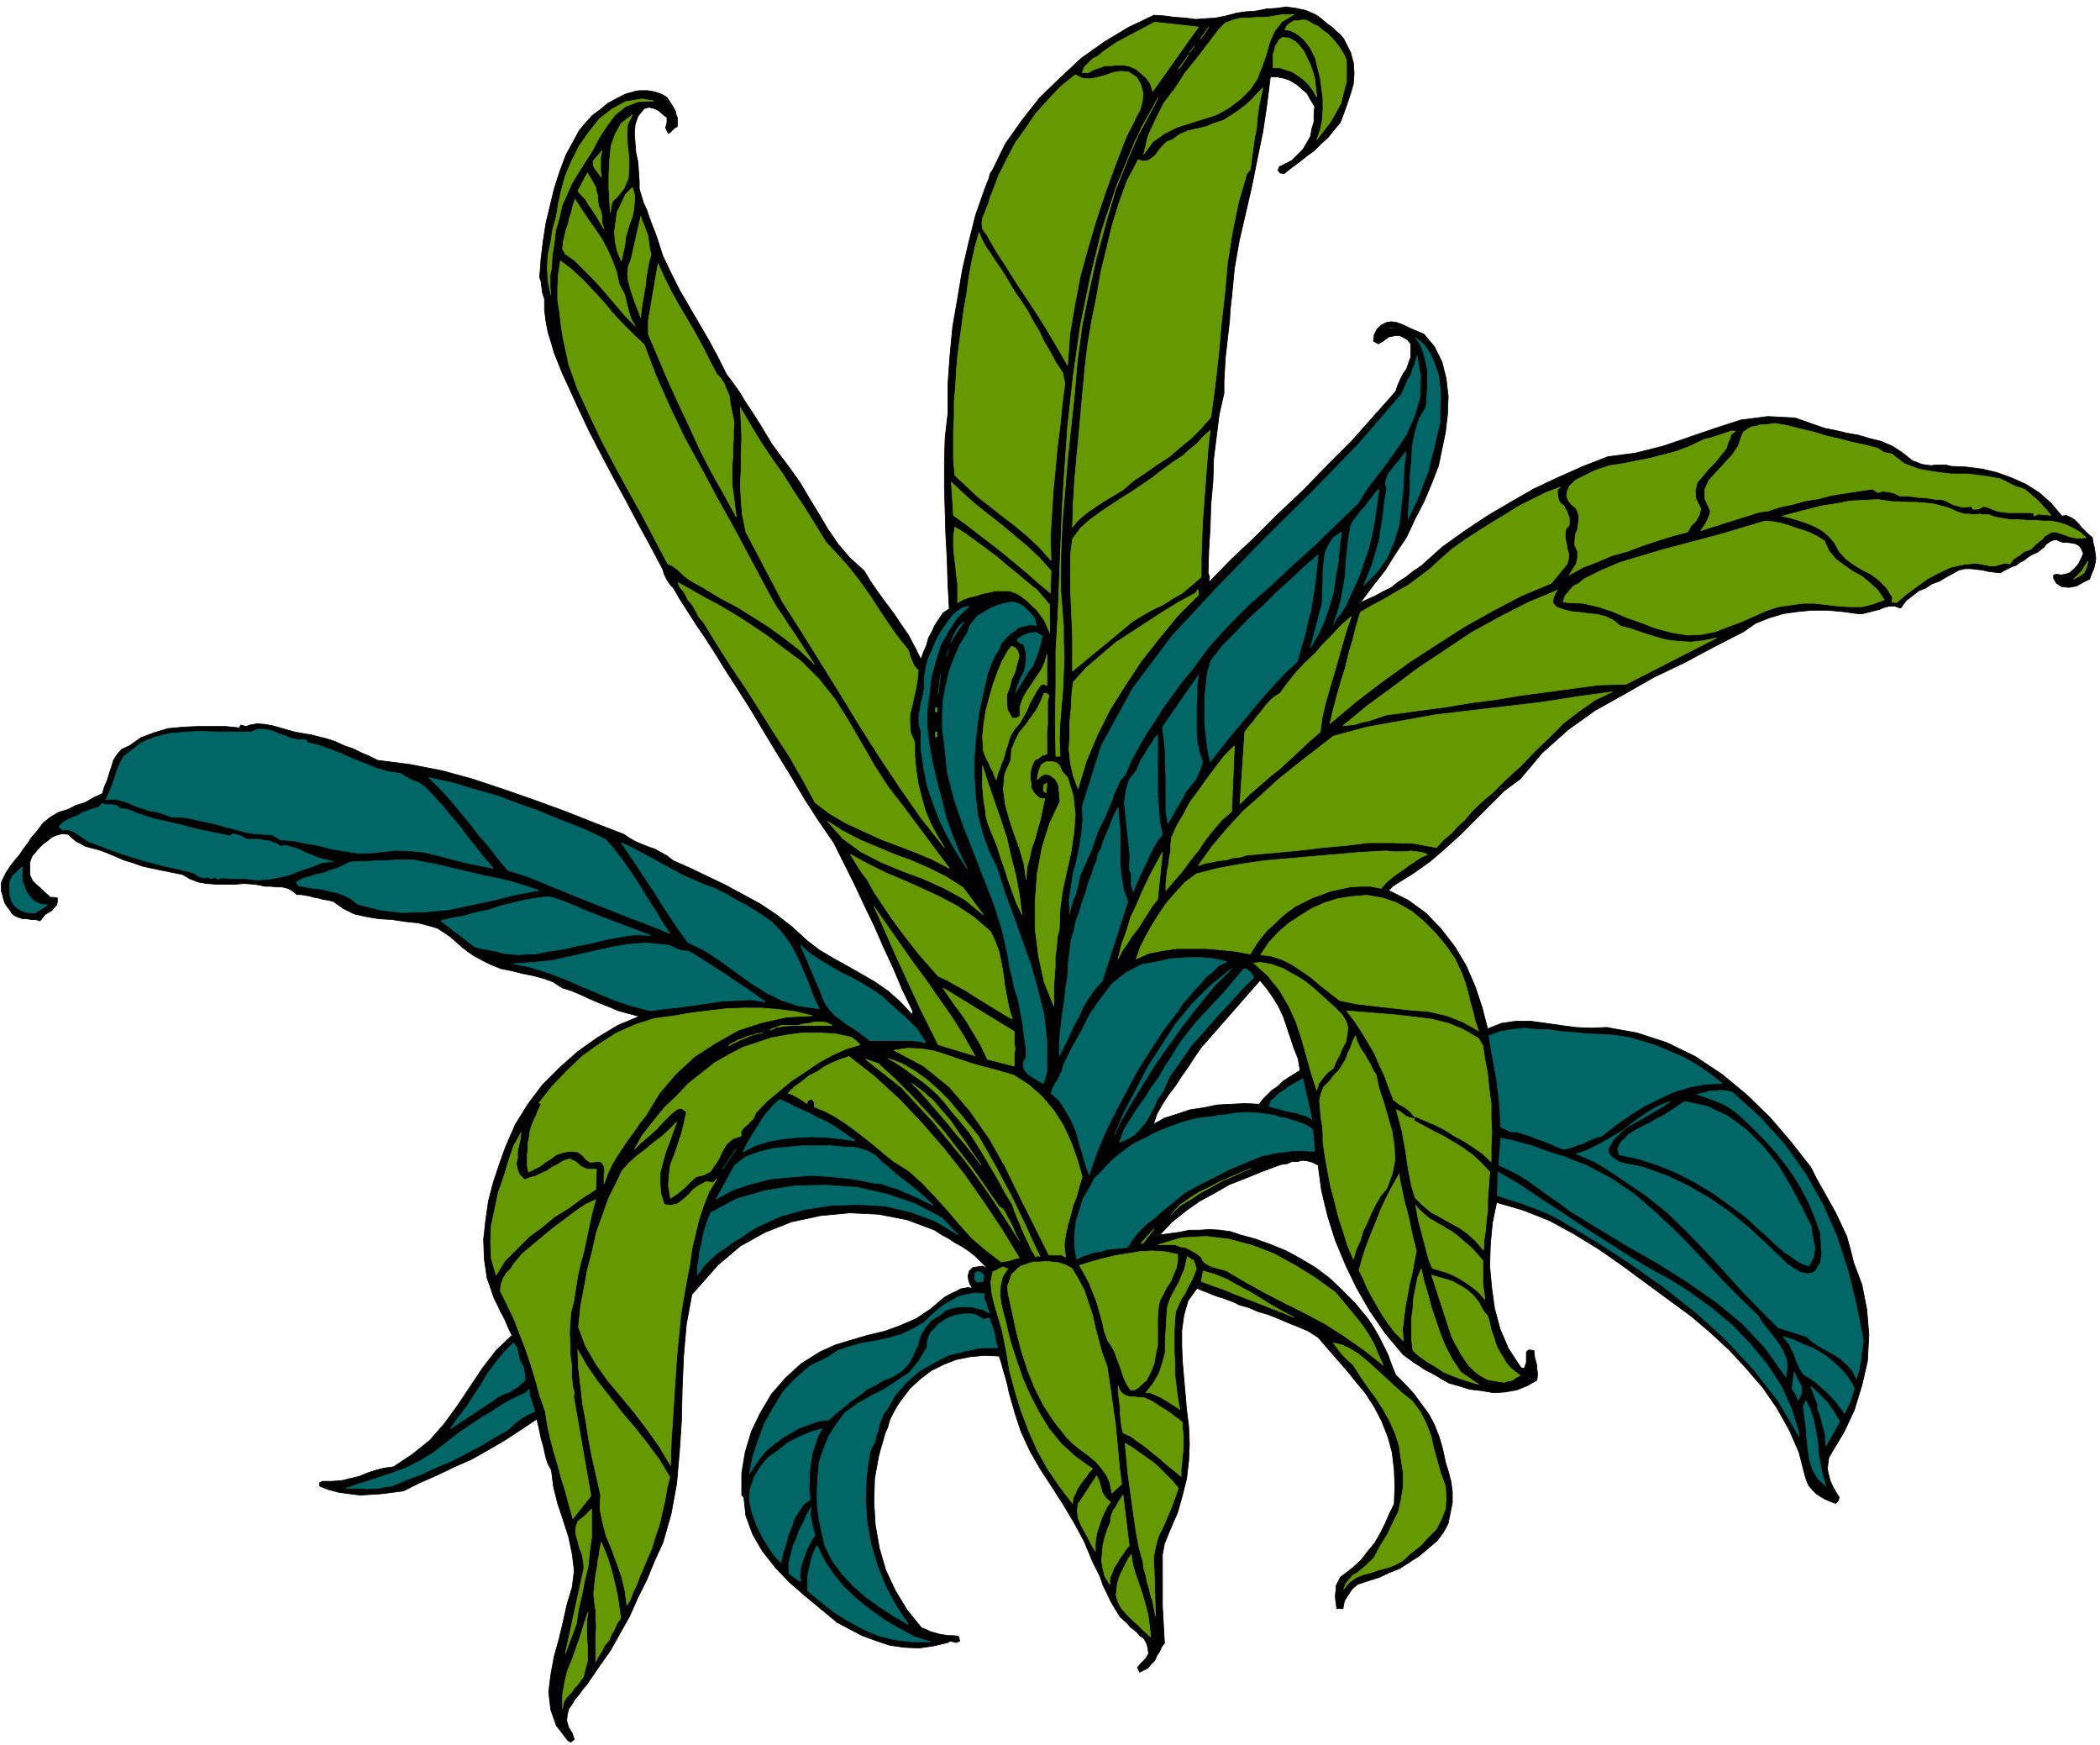
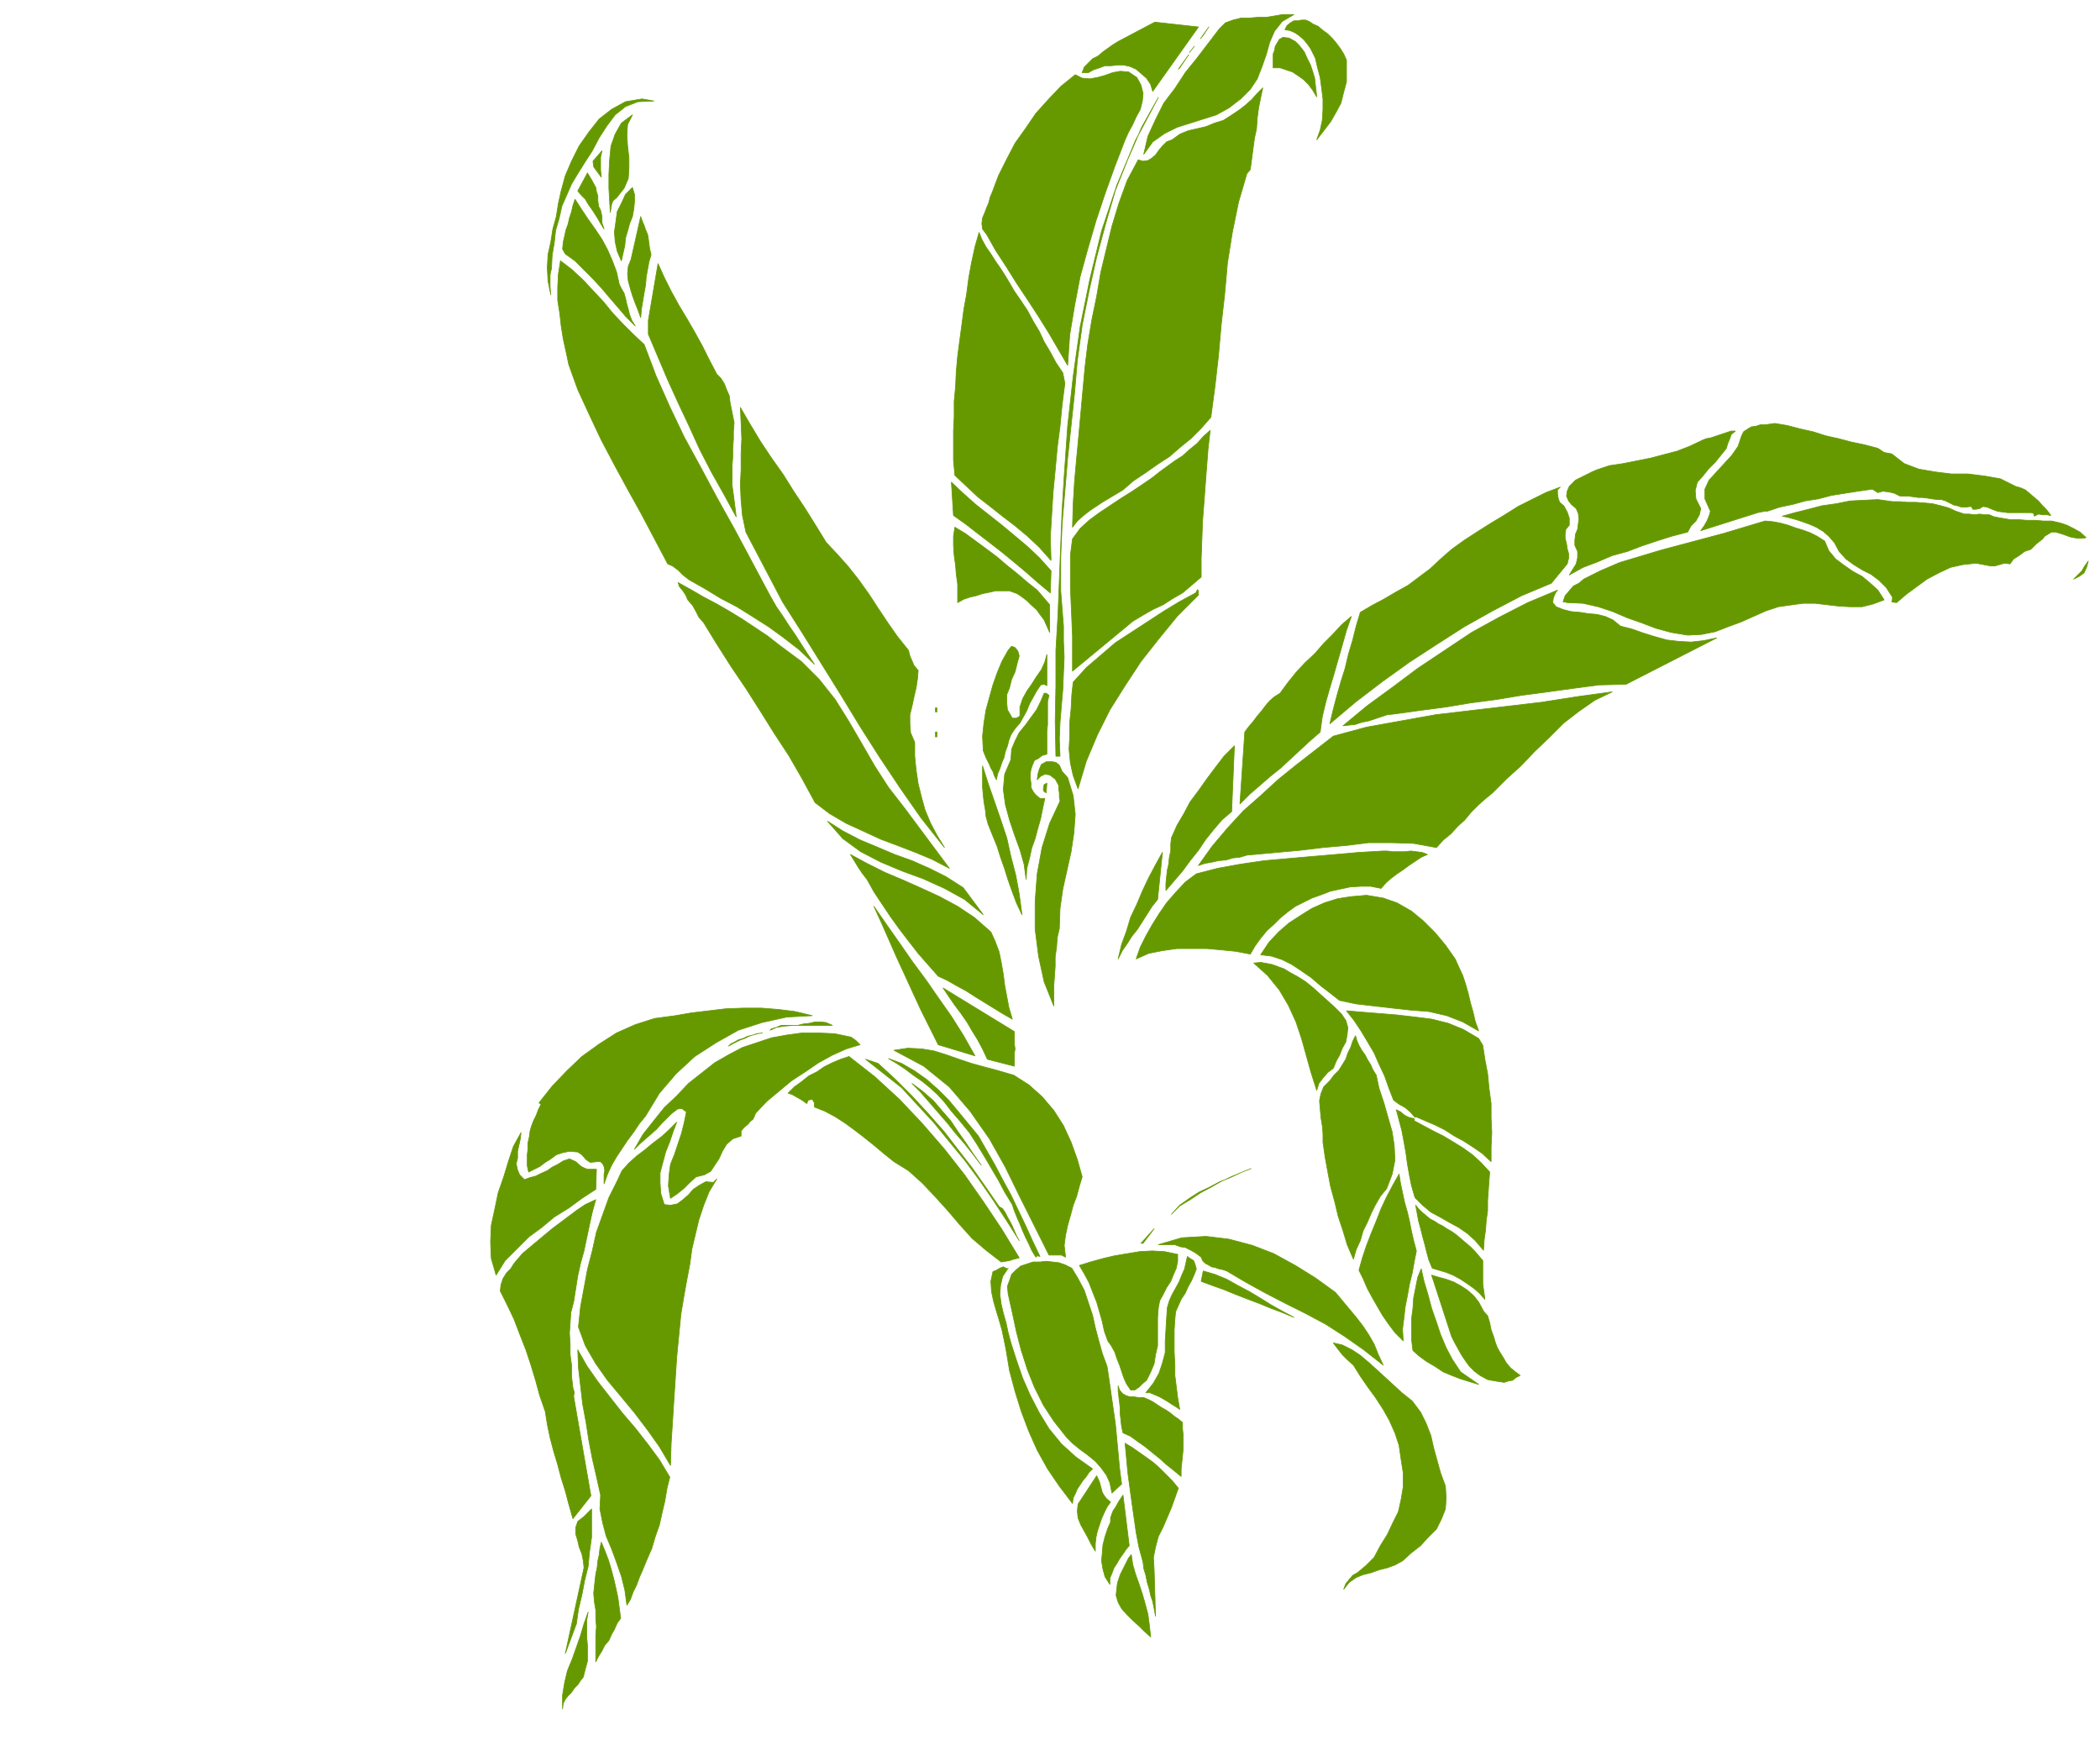
<svg xmlns="http://www.w3.org/2000/svg" fill-rule="evenodd" height="407.446" preserveAspectRatio="none" stroke-linecap="round" viewBox="0 0 3035 2522" width="490.455">
  <style>.brush0{fill:#fff}</style>
-   <path d="m1946 64 6 12 4 15 1 15-1 15-4 14-5 15-5 14-5 13-9 11-9 11-10 9-10 10-11 8-10 8-11 8-11 9-6-1-3-4 2-5 6-3 6-3 6-3 8-8 8-8 6-10 5-9 2-11 3-10v-11l1-11-6-10-5-9-8-7-7-6-10-6-9-3-10-2h-9l-5 40-6 40-8 39-8 40-9 39-9 39-7 40-4 42-2 17-1 17-2 17-2 18-2 17-1 17-1 17v18l-7 31-4 32-4 32-1 33-3 33-1 33-2 33-1 33 2 6-1 8 32-33 35-33 34-34 36-34 34-35 35-35 32-36 32-36 3-9 4-9 4-8 5-7 3-9 3-8v-19l-5-6-5-3-6-3h-6l-10 2-8 6-7 4-7-4 1-9 4-8 6-6 8-4 7-1 7 1 6 2 7 3 6 3 7 3 7 3 7 3 15 18 11 22 6 24 3 26-1 26-3 26-5 24-5 24-10 26-11 26-13 25-12 26-16 24-15 24-18 23-18 24 11-5 11-5 11-6 12-6 10-8 11-7 10-8 12-8 30-27 32-23 33-22 34-20 33-19 36-17 36-16 36-14 39-5 40-10 38-13 38-13 37-12 39-5 39 2 43 15 15 3 17 4 17 3 17 5 16 4 16 7 14 9 15 12 6 2 7 3 6 1 8 1 7-1h14l8 2 22 1 23 3 21 5 22 8 20 9 19 12 17 15 16 19 6-1 7 3 5 3 6 6 4 5 5 5 5 5 6 5 1 7 2 8 1 7 1 8-1 7-2 8-3 7-3 8-10 5-9 5-11 2-10-1-8-5-4-7v-5l5-1 6 1 6-1 6-2 7-6 6-7 4-8 3-7-3-7-3-4-5-3-5-1-7-1h-6l-6-2-4-2-6 1-5 3-4 3-3 4-9 7-9 4-6 4-5 4-6 3-5 4-6 2-6 3-6 3-5 3-9-1-8-1-9-2-8-1-9-1h-8l-9 2-7 4-11 6-10 6-11 4-9 6-10 4-9 7-9 7-8 11-9-3h-7l-8 2-7 3-8 2-8 2-8 2h-7l-22-3-22-2h-22l-21 2-21 3-20 6-20 8-17 12-43 22-43 23-44 21-42 24-43 24-39 28-37 33-32 38-23 17-21 21-21 21-21 21-22 20-22 19-24 17-24 15-6 4-6 6 28 14 26 19 22 23 20 26 16 27 13 30 10 30 8 31 20-8 21-3h21l22 3 21 3 22 3 22 1 23-1 44 8 43 14 41 20 39 26 35 29 34 33 30 35 29 37 8 16 9 16 9 16 10 18 8 17 8 17 5 18 5 20 12 32 7 36 3 36-2 38-8 35-11 36-15 32-18 30-4 7-1 8-1 8 2 9 2 8 4 9 4 7 5 8-1 5-4 4-8-3-7-3-7-4-6-4-6-6-5-6-3-7-2-6-9-35-14-32-18-32-20-29-24-28-25-27-27-25-27-23-34-25-34-25-34-25-33-23-36-22-35-19-38-15-38-11-6 29-3 31-1 32 3 32 4 29 8 30 12 28 17 26 2 2 4 1 3-9v-14l1-2 3-2 7 1 1 10 3 11v5l1 5v6l-1 6-14 8-15 6-17 3-16 1-18-3-17-2-16-5-14-4-9-5-8-5-9-5-8-4-9-6-8-5-8-6-7-5-26-31-22-32-19-33-16-33-15-36-11-35-9-37-5-37-8-4-7-2-8-1-7 2h-8l-7 3-8 1-6 2-24 9-22 9-23 9-21 12-22 12-20 14-20 16-18 19 14-2 15-2 14-3h15l14-1 15 1 15 2 15 5 22 6 22 8 22 9 22 12 20 12 20 15 18 17 19 19 9 11 10 12 8 12 8 14 6 12 7 14 5 14 6 15 13 13 13 14 11 15 11 15 8 15 7 18 5 17 4 19 4 13 4 15 2 15v16l-3 15-3 15-7 13-9 12-13 11-13 11-14 9-14 9-15 6-15 7-16 5-15 5-8 7-6 9-5 8-2 11h-9l-1-8-1-7v-6l1-6v-6l3-6 3-6 5-4 13-10 12-11 10-13 10-12 8-14 7-14 6-14 7-14 1-26-1-24-3-25-6-22-9-23-11-21-13-20-15-18-7-9-6-7-7-8-6-7-7-8-7-8-7-8-6-7-14-9-14-6-15-6-14-6-15-6-14-4-14-6-14-4-8-4-8-3-8-3-7-2-8-3-7-3-8-3-7-3-13 18-6 21-3 22v23l1 23 2 23 2 23 2 23 3 24 1 25-1 24-3 26-6 24-7 25-10 23-9 22-3 16v74l1 18 1 18 1 18-4 5-3 7-4 6-3 7-5 5-5 6-6 3-6 3-3-7 5-6 7-7 4-7-1-8-2-7-4-7-6-4-4-5-5-4-5-4-3-4-11-10-7-11-7-12-5-11-6-12-4-12-6-12-5-10-12-29-14-26-16-27-16-25-17-26-15-26-13-28-9-27-3-11-3-10-3-11-2-10-3-11-3-10-3-11-3-9-21-1-21 2-20 4-18 7-18 9-16 12-15 14-13 17-6 9-5 9-5 10-3 11-4 9-3 11-3 10-3 11-6 33-1 34 2 33 6 34 9 31 14 30 17 28 21 26 6 2 6 3 7 2 7 2 6 1 7 1h7l7 1 1 2 1 5-5 2-4-1-5-1-3 2-21 5-21 3-21-1-21-3-21-7-19-7-19-10-17-9-23-19-23-19-23-20-20-21-19-24-14-24-10-27-3-27-3-3v-32l5-30 9-30 13-27 16-27 20-23 23-21 27-17 22-10 23-7 24-7 25-6 22-8 23-10 21-14 20-17 9-5 9-4 5-3 5-1 6-1 6 1-3-6-2-5-1-7 2-7 5-5 7-1 7-1 7 3-9-9-8-8-10-8-9-6-11-6-9-6-11-6-9-6-40-15-41-8-42-2-42 4-42 9-38 15-36 20-32 27-38 43-8 43-4 46-2 46-1 47-3 45-4 46-8 44-12 42-12 26-11 27-13 26-12 27-14 25-14 25-17 24-17 25-6 7-5 7-6 7-4 7-5 7-2 8-1 9 3 10 5 8 3 9-5 4-4-2-17-22-8-23-3-25 3-25 5-27 7-25 6-25 5-23 8-27 3-24-3-24-5-24-8-25-8-24-6-24-3-24-5-9-3-9-2-9-2-9-3-10-2-10-2-9-2-9-24 16-23 15-24 14-23 13-25 11-25 12-25 11-24 12-16 2-15 2-16 1-15 1-16-2-15-2-15-4-13-5v-5l4-2h14l14-1 12-3 13-3 12-5 12-4 12-3 14-2 27-18 25-20 21-24 19-26 18-27 18-27 20-26 23-22-4-8-3-7-3-7-3-6-4-7-3-7-3-6-3-6-10-29-4-27-1-29 3-27 4-28 7-27 9-27 9-25 14-32 18-29 21-28 25-25 26-23 28-20 30-18 31-13-15-4-15-4-14-6-13-5-14-6-13-6-14-6-13-4-14-9-14-5-15-4-15-3-16-4-15-3-15-6-12-6-11-6-9-6-9-7-8-7-9-8-9-6-9-6-9-3-19-5-19-2-20-3-18-1-18-3-18-4-16-8-14-10-8-2-7-1-7-2-6-1-7-2-6-1-6-1h-6l-7-6-6-3-8-2h-8l-9-1h-8l-9-2-7-1-14-1-13 1h-27l-14-1-12-2-13-5-10-6-15-3-15-3-14-3-14-3-14-5-13-4-14-6-12-5-8-3-7-2-8-2-7-2-7-4-6-3-6-5-5-5-9-1-8 2-7 3-6 5-7 5-6 6-5 6-5 6-3 9v17l4 9 5 5 7 6 6 6 8 7h5l5 1v5l-1 5-4 4-3 4-10 6-7 9-7-2h-6l-6-1h-6l-6-2-5-2-5-4-3-5-4-5-3-5-2-6-1-5-2-6v-12l2-5 5-10 6-9 6-8 7-8 6-9 6-8 6-9 7-8 9-12 11-9 12-7 13-4 12-6 13-4 12-7 13-6 3-10 4-9 3-10 3-9 3-10 5-8 7-8 11-5 17-12 19-7 20-6 21-2 21-1h41l20 2 2-4 4 1 4 1 5-2 11-2 11 1 11 2 11 3 10 3 11 3 11 2 12 2 12 3 12 3 12 4 13 6 12 4 12 6 12 5 12 6 47 6 46 9 44 12 45 15 43 15 44 16 43 17 44 17 7 5 9 5 9 4 10 4 9 3 9 5 9 5 9 7 25 11 25 12 25 12 26 14 24 13 24 16 22 17 23 21 17 13 20 12 20 11 21 12 19 11 19 13 17 15 17 18h1l1 1v-5l-15-31-13-31-14-30-13-30-15-31-14-30-15-30-15-30-22-32-20-31-19-32-19-31-20-33-19-32-21-33-20-31-9-15-9-14-9-14-9-13-9-14-9-14-9-14-8-14-6-7-4-6-4-8-2-7-18-34-18-33-18-34-18-33-18-34-17-33-16-34-15-33-7-15-6-15-6-15-4-14-5-16-3-16-2-16v-16l-3-9-1-8-1-8-2-6 2-27 3-25 4-26 6-25 6-25 8-25 9-24 12-22 7-13 9-11 10-11 12-9 11-9 13-7 12-6 14-4 6-1h12l6 1 5 1 6 2 5 2 6 4 6 9 6 10 1 5 2 5v13l-4 2-3 3-3 3-3 2-4-8 2-8v-7l-5-4-7-6-6-3-8-2-7 2-9 11-4 12-1 13 1 14 1 13 3 14 1 14 1 15v10l3 10 3 10 5 11 3 9 4 11 4 10 4 11 8 25 12 25 12 24 14 24 14 24 14 24 13 24 13 26 9 12 10 14 9 15 10 15 9 14 9 15 9 15 11 15 15 20 15 21 13 22 14 23 13 22 15 22 17 20 21 19 9 15 11 16 11 15 12 16 10 15 11 16 9 17 9 18 4-11 4-9 3-11 5-9 4-9 6-9 6-9 9-6-2-36-1-35-2-36-1-34-1-35v-35l1-36 4-35v-42l3-42 4-42 7-40 7-42 9-39 10-40 13-37 3-8 3-7 2-8 4-6 18-37 24-34 26-33 30-29 30-28 34-24 35-21 36-17 15 1 15 2 15 1 15 2 14-1 15-1 15-3 15-4 13-2 15-1 15-3 15-1 14-2 14 2 14 3 14 6 6 4 6 5 6 5 7 5 5 5 6 5 5 6 4 8zm-70 1466 3 17-8 5-8 5-9 6-7 7-9 6-6 6-7 7-5 7-21-1-20 1-20 1-19 4-20 3-18 6-19 6-16 9 5-15 8-14 9-14 10-13 9-14 10-14 9-14 9-13 85-97 10 12 9 13 8 13 7 15 5 15 5 15 5 15 6 15z" style="fill:#000;stroke:#000;stroke-width:1;stroke-linejoin:round" />
-   <path d="m50 1303 9 4 10 1-19 12-11-1-9-3-8-6-5-7-3-10v-18l4-9 14-13v20l3 7 2 6 3 6 4 5 6 6zm124-134h5l6 1 6 2 6 3 6 2 6 2 6 2 6 2 13 3 14 3 13 3 14 4 13 3 15 3 14 3 15 3 6-3 6 2 6 2 6 4h19l7 2h5l6 2 6 2 6 4 9-1 10 3 9 3 10 5 8 3 9 4 9 2 11 3h2l-17 2-15 6-15 5-15 6-16 4-16 3-17 1-16-2h-21l-9-1h-6l-4 2-4-3-3 1-4 1-3-2-7 1-6-2-6-4-5-2-20-5-19-4-19-5-18-5-19-6-18-6-18-7-17-6-9-6-9-6-5-3-5-2-5-1-5 1-6-5 6-6 6-4 7-3 8-3 6-4 8-3 8-3 8-2 6-6 5 2h8l7 1 6 5zm605 118-33 6-32 8-33 7-33 7-34 3-33 1-33-4-31-8-10-8-10-5-11-4-10-2-12-3-11-1-12-2-10-2-3-5 9-5 10-3 9-3 11-2 10-4 10-3 9-4 10-5 13-1h13l13-1h14l12-1h27l15 3 21 4 21 5 21 5 21 5 20 4 21 5 20 6 21 7zm-337-218 2 4 16 4 17 6 16 6 17 8 16 6 17 7 17 5 19 3 8 5 9 5 9 3 10 7 12 13 13 14 12 15 13 15 11 15 12 15 12 15 13 15-21-4-19-4-20-5-19-5-20-5-20-2-20-1-20 2-20 2h-18l-19-3-18-3-19-5-18-3-19-4-18-1-6-4-5-3-7-1h-6l-7-1h-6l-7-1-6-1-14-4-13-3-13-4-13-3-14-3-13-3-14-2h-13l-8-3-8-3-8-2-8-1-8-3-7-2-8-3-6-3-9-3-8-2-9-1-8 1 4-9 4-9 3-9 3-9 3-9 4-9 5-9 8-6 18-14 20-8 21-5 23-2 22-1 24 1h48l9-4h10l10 2 10 4 9 3 9 4 10 2h12zm414 251 84 32-22-1-21 3-21 4-20 5-21 4-21 5-21 3-20 4h-12l-12 1-11-1-10-1-11-3-10-2-11-2-9-2-50-38 15-4 18-3 18-5 19-4 18-6 20-5 18-4 20-3 9-1 9 2 9 3 10 4 8 3 9 4 9 4 10 4zm19-107 13 15 13 17 11 16 12 18 10 17 12 18 10 17 12 18-30-12-29-11-30-12-28-11-30-12-29-12-29-12-29-9-15-18-13-17-15-17-13-17-14-17-14-17-15-16-15-15 33 7 33 10 32 9 32 12 31 11 31 13 31 12 32 15zm121 162 13 8 14 9 14 9 14 9 13 9 14 9 14 10 14 10-21-3-20 1-21 1-20 3-21 3-21 3-21 2-21 3-27-7-24-8-24-10-24-10-25-11-24-9-25-8-25-5 29-2 28-3 27-6 27-6 26-6 28-5 27-2 31 3 6 2 8 4 7 2 10 1zm25-95 10 3 10 5 10 5 10 6 9 5 10 5 9 6 10 6 17 12 14 15 12 16 10 19 8 18 8 19 7 19 9 19-29-4-25-8-24-12-22-14-22-16-22-16-23-15-23-11-13-18-12-18-12-18-11-18-12-18-12-18-12-18-12-18 15 7 15 8 15 8 16 9 15 8 15 8 16 7 16 7zm255 161 7 7 9 8 8 7 9 8 8 8 8 8 6 9 7 11-11-2-10-1h-60l-9-7-8-6-9-6-8-5-9-7-8-6-7-8-6-8-5-11-4-11-5-11-4-10-5-11-4-10-5-11-4-10 12 11 15 10 15 9 15 9 15 7 16 9 15 9 16 11zm342 183-7 16 14-33 17-32 17-33 20-31 20-31 24-29 27-27 30-24-25 25-22 27-22 28-20 28-20 28-18 29-18 29-17 30zm194-211-19 19-18 20-18 19-18 21-18 20-15 22-15 21-11 24-7 9-5 12-6 11-6 11-7 8-8 9-11 7-12 5 6-17 9-15 10-16 11-15 10-16 11-15 9-16 10-15 11-18 12-16 13-16 14-15 14-15 14-15 13-16 13-15 4 1 5 4 3 4 2 4zm-39-23-12 6-9 9-10 8-8 10-9 9-8 10-8 9-7 11-21 27-18 28-18 28-16 30-16 30-15 30-13 31-11 32-6-17-4-15-5-16-4-15-7-16-8-14-9-14-12-11 2-6 3-6 3-5 3-5 2-5 3-5 1-6 2-5 12-24 13-23 12-24 16-23 16-21 20-16 23-12 28-5 12-3 12-1 12-1h23l12 1 12 2 12 3zm-351 453-1 9-5 1h-4l-3-3v-10l4-2 5 1 4 4zm8 62 1 4 2 5 2 6 2 6 1 5 1 6 1 5 2 6h-24l-24 5-24 6-21 11-21 12-18 16-16 18-12 21-5 6-3 8-3 8-2 9-3 8-2 9-4 7-3 8-5 34-1 34 2 32 6 33 9 30 12 30 15 28 18 27-21-12-20-13-21-15-17-15-17-18-14-19-11-22-5-22-4-20-2-19v-20l1-20 2-20 6-18 7-18 10-16 14-19 18-13 19-11 20-10 18-12 18-12 14-17 12-20v-8l2-7 3-6 6-6 5-6 6-4 6-4 7-3 6-2 6-1 6-1h11l6 1 5 3 6 4 9-2zm-252 314-5 7-4 8-4 8-3 9-3 8-2 8-1 9 1 10-9-6-8-6v-14l3-13 3-12 5-11 4-12 6-11 5-12 6-10-1 10 2 10 2 10 3 10zm144 147 23 7h-27l-25-3-24-6-21-9-22-12-21-13-20-16-18-15v-18l1-8 2-8 2-9 2-7 3-8 4-7 10 21 14 21 15 18 19 18 19 15 21 15 21 12 22 12zm101-496-1 6 3 7 2 7 3 8-9-5-9-2-9-2h-19l-9 2-9 3-6 6-14 8-9 11-7 12-4 14-6 13-6 12-10 11-14 9-13 5-12 7-12 6-11 9-12 8-11 9-11 9-10 9-15 2-14 5-14 5-12 7-12 7-12 9-12 10-10 12-14 21 5-25 8-24 9-24 13-23 14-23 18-19 21-18 25-12 15-10 18-6 18-5 19-3 18-4 18-5 17-8 17-10 9-9 9-8 10-8 11-6 10-6 12-3 12-2 14 1zm-235 195-6 11-4 12-4 12-2 13-2 13v14l-1 13 2 14-10 8-7 10-6 10-4 12-5 12-3 12-4 12-3 13v3l-11-12-8-12-8-13-6-12-6-14-4-13-3-15 1-15 6-18 9-15 11-13 15-11 14-11 16-8 16-7 17-5zm48-416-21-3-20-2-22-1-21 1-21 2-21 4-19 6-17 9 5-11 6-10 6-10 6-9 6-10 7-9 8-9 9-8 13 6 14 7 14 6 15 8 13 6 13 8 13 9 14 10zm29 21 9 9 11 9 10 9 12 9 10 8 11 9 10 9 11 10-11-5-10-5-11-5-10-4-11-5-11-3-11-4-11-1-30-6-29-3-30-2-30 2-30 3-28 7-27 9-24 13 27-49 16-12 19-7 20-5 21-2 21-2h42l21 2h11l6 1 6 2 10 3 10 6zm-201-9-20 29 20-29zm297 99 24 25-33-20-35-13-38-9-38-2-39 1-38 6-36 10-33 15-12 7-11 8-12 7-11 8-12 8-10 9-10 10-9 13v-12l2-11 1-11 3-11 2-12 3-11 4-12 4-10 37-20 41-12 44-7 45-1 44 3 44 10 41 14 38 20zm-605 215 2 9 1 11-6 5-5 5-6 3-5 4-7 2-6 3-6 3-5 4-62 41 11-16 12-15 10-16 11-16 9-16 12-16 12-15 14-14 5 6 2 10 2 9 5 9zm17 65-11 5-10 6-9 7-8 8-21 12-20 12-21 11-21 11-22 9-21 10-22 8-21 9-9 1-9 2h-9l-8 1-9-1h-22l21-7 22-7 21-7 22-8 20-10 20-12 18-14 19-15 12-8 12-8 12-8 12-7 12-8 12-7 12-6 13-6 5-5v8l3 8 2 7 3 9zm567-988 3 26 5 26 6 26 7 26 6 25 9 25 10 25 12 25-15-23-13-23-12-24-9-24-9-26-5-26-4-27v-27l-3-8v-16l2-7 1-9 2-7 2-9 1-7v-15l2-12 3-13 5-11 5-12 6-12 7-11 7-10 6-8 7-6 8-5 9-2-18 17-13 20-11 20-7 23-6 22-3 24-3 25v25zm155-159 1 4 2 7-9-1-9 2-8 2-6 5-7 5-6 6-6 7-3 8-7 11-5 12-5 13-3 14-3 13-3 14-3 14-2 14-3 26-2 28v27l2 28 3 26 7 27 9 25 12 25 11 35 13 35 12 34 13 36 10 36 9 37 4 38v41l-2 10-3 9-6-3-5-3-6-4-5-3-5-6-2-5v-7l4-7v-12l-1-6-1-6-2-16-2-15-3-15-3-15-5-15-3-15-4-15-2-15-9-40-12-38-15-38-14-36-15-38-13-38-10-39-4-40-3-22v-21l1-21 4-21 5-21 7-19 8-19 11-17 3-10 6-8 6-7 9-5 8-5 9-4 9-3 9-2 5-1 6 1 5 2 6 3 8 8 8 9zm-121 36 3-8 4-8 5-8 7-6-5 7-5 8-5 7-4 8zm-3 10-3 9 3-9zm-12 36-3 29 3-29zm603-247-30 29-31 30-32 29-31 29-33 29-30 30-28 31-25 34-15 18-13 18-13 18-12 19-12 18-11 19-11 20-9 21-7 8-4 9-5 10-3 10-4 9-4 10-4 9-5 9-4 9-3 9-3 9-3 9-4 8-4 9-4 9-4 9-2 7-1 7-2 7-2 8-3 6-2 7-2 7-1 7-1-20 3-19 3-20 5-18 4-20 3-19 2-20-1-19 28-89 45-82 57-76 65-70 68-70 70-69 67-69 62-72 3-7 3-7 3-7 4-6 2-7 3-7 2-7 2-7 5 31-1 30-8 27-12 27-17 25-18 25-19 24-16 25zm46-254h6-6zm73 137-4 17-4 18-5 18-4 18-7 17-6 17-8 17-8 17 1-21 2-21v-21l2-21 1-21 4-20 6-20 10-17 1-14 1-13v-26l-3-14-3-12-5-12-6-9 12 10 9 13 6 14 6 17 2 16 1 18-1 17v18zm-110 235 6-15 6-15 5-17 5-17 3-19 3-19 2-19 3-18-2-9 2-7 3-7 5-6 5-7 6-6 4-6 5-6-3 26-1 27-3 26-3 27-7 23-10 24-15 21-19 19zm-25 27-4 7-5 8-6 7-4 8 6-18 5-17 3-18 3-17 1-19 2-18 2-18 3-18 4-8 5-6 5-7 6-6 5-7 5-6 5-7 6-6-3 22-3 22-4 21-5 21-7 20-7 21-9 19-9 20zm-52 63 17-65v-15l1-14v-15l1-13 2-15 5-11 7-11 12-8-3 21-2 23-4 21-3 23-6 20-7 21-9 19-11 19zm-19 20-18 17-17 18-16 18-15 18-15 18-15 18-15 19-15 19-4-19-2-18-2-19v-37l2-18 2-18 5-17 17-22 19-19 19-20 20-18 19-19 20-18 20-19 21-18-2 19-2 20-3 19-3 20-5 19-4 19-6 19-5 19zm-195 250-7 9-6 10-5 10-5 11-5 10-5 11-5 11-4 11-3-9v-17l-3-6 1-20-2-19-2-19-2-19-2-19 2-17 5-17 11-14 3-8 3-7 4-6 4-6 3-6 5-6 3-6 5-6v90l2 19 1 17 4 18zm-50 97-37 115-11 12-9 13-8 13-6 14-8 14-6 14-7 14-7 14v-21l2-19 2-19 3-18 2-19 3-19 1-19 2-18 2-15 4-13 3-15 5-13 4-14 5-14 4-14 5-13 3-10 4-9 2-10 5-9 2-8 3-7 3-7 3-7 3-8 3-7 3-7 4-7 1 15 2 18v53l2 17 3 17 6 16zm108-202-2 6-2 7-3 6-3 7-5 6-5 6-5 6-3 7-22 38-3-16v-52l-1-19v-18l-2-18-2-16 52-75-2 15v16l-1 15v33l1 16 3 15 5 15zm554 583 36 19 34 23 30 26 31 29 28 29 29 31 29 30 32 31 6 10 8 10 8 10 8 11 6 10 5 12 1 11-2 14-30-42-34-36-38-31-40-28-43-27-42-24-43-26-41-25-13-10-13-9-13-9-12-9-13-9-13-8-14-7-13-6 3-39 15 3 15 4 15 4 16 6 15 5 16 5 15 6 16 6zm39-188 21 3 21 6 20 6 21 9 19 8 19 11 18 12 19 15-26 1-24 5-22 7-21 10-22 11-20 13-20 14-19 15-8 2-7 3-7 3-6 3-7 2-7 3-7 2-7 1-10-4-9-4-10-4-9-3-10-4-9-3-10-3h-9l-14-7-1-18-1-17-2-17-2-16-3-17-3-16-3-16-2-15 16-6 17-3 18-2 18 2h17l18 3 18 1 18 2 39 2zm-435 122-8-5-8-2-8-3-7-1-9-2-7-2-8-2-7-2 3-8 6-5 6-6 7-4 6-5 7-4 7-4 7-4 13 59zm-61-7 7 1 8 3 8 1 9 3 7 2 8 3 7 3 8 5 3 32-28-1-25 3-24 5-22 9-24 10-21 11-22 11-22 12-11 9-11 9-11 9-11 10-12 9-10 10-9 11-8 12-10 1-10 1-9 1-9 3-9 1-9 3-9 3-8 4-3-18v-18l2-18 5-16 5-17 9-15 8-15 12-12 13-14 15-12 15-11 18-9 17-9 18-7 19-7 19-5 12-2 12-1 11-2 11-1 11-2 11-1h12l13 1 14 2zm669-32 40 36 35 39 30 42 26 46 20 46 16 49 12 50 10 51-1 6-1 7-1 6v8l-2 7-1 7-2 7-2 7-6-12-8-9-9-8-9-6-11-6-11-6-10-7-8-7-41-13-28-28-27-28-26-29-25-27-28-29-27-26-30-24-31-21-9-6-9-6-9-6-8-5-9-5-9-4-9-4-8-3 17-6 18-9 17-10 17-10 15-12 17-12 17-10 18-7-12 8-12 7-12 7-12 7-13 7-11 9-10 10-8 14 1 5 4 6 6 4 6 4 34 7 33 12 32 15 31 18 29 20 28 23 27 25 28 27 9 6 10 6 5 1 5 1 6-1 6-3 3-6 4-6 1-7 1-7-1-8v-7l-1-8v-6l-9-25-10-23-13-24-14-21-17-22-18-20-19-19-18-17-8-6-7-5-7-4-7-3-8-3-8-3-8-3-7-2 6-2 6-1 6-2h7l6-1h7l6 1 7 2zm114 194v6l2 8 1 8 2 8-1 7-1 7-3 6-4 7-10-4-9-5-8-6-8-5-9-8-7-6-8-8-7-6-24-22-24-18-25-18-25-15-27-14-27-11-28-9-28-6-2-8 2-5 3-6 5-4 5-6 7-4 6-4 6-3 8-4 8-4 8-5 9-4 7-5 8-5 7-5 8-5 32 7 30 14 27 20 24 24 21 26 18 30 16 30 15 30zm62 233-3 10-3 10-4 8-4 9-6-8-6-8-7-8-7-7-9-8-8-7-9-6-8-5-5-8-3-7-3-7-2-7-4-7-3-7-5-6-4-5 14 4 15 7 15 6 15 9 12 9 13 12 10 12 9 15zm-81 18-4-9-5-8 3-24 4 9 6 11 1 10-5 11zm60 30-20 36-1-9v-7l-2-8-2-7-2-8-2-7-3-7v-7l-10-26 6 5 6 6 6 6 6 6 4 6 5 7 4 7 5 7zm-20 94-12-11-7-12-5-15-2-15-2-17-1-16-2-15-2-14 4-9 6 13 5 15 3 15 3 17 1 16 3 17 3 15 5 16zm-225-298 30 19 30 22 29 24 27 28 23 28 21 32 15 33 11 36v4l-30-51-36-46-40-43-43-39-47-37-47-33-49-32-47-28-12-7-12-6-12-5-11-4-13-5-13-4-12-4-12-4 1-34 31 18 31 21 31 20 31 21 30 19 31 20 31 19 33 18zm-908-931-2 11-3 11-4 10-4 11-7 9-6 10-6 10-6 10 2-8 3-7 3-8 4-7 2-9 1-9v-9l-2-8-2-5-4-1-4-3-1-3 8-5 10-4 9-1 9 5z" style="stroke:#066;stroke-width:1;stroke-linejoin:round;fill:#066" />
  <path d="m843 2424-4 5-4 6-5 5-4 6-5 5-4 5-3 6-1 8v-20l3-18 4-17 7-17 6-17 6-17 5-17 6-17-2 12v24l1 12v23l-3 11-3 12zm54-85-5 7-4 9-4 7-4 9-6 7-4 8-5 8-4 8v-39l1-12-1-12v-12l-2-12-1-12 1-10 1-9 1-9 2-9 1-10 2-9 1-9 2-9 5 12 5 13 4 13 4 15 3 13 3 14 2 15 2 15zm-64 8-16 43 27-124-1-10-2-10-4-10-2-9-3-10v-9l3-9 9-7 11-11v41l-3 21-2 21-5 20-4 21-5 21-3 21zm135-212-4 16-3 18-4 17-4 18-6 17-5 17-7 16-7 17-4 9-4 11-5 10-4 11-5 8-3-22-5-20-7-20-7-19-8-19-5-19-4-20 1-20-6-27-6-26-5-26-4-26-5-27-3-26-3-26-1-26 13 23 16 23 18 23 18 23 18 21 18 23 17 23 15 25zm-139-253-4 15-1 15-1 15 1 16v15l2 15v16l2 17 1 3 1 4-1 5 1 6 24 138-26 33-6-21-5-19-6-19-5-19-6-20-5-19-4-19-3-19-8-23-6-22-7-23-7-21-9-23-8-21-10-21-10-20 1-9 3-9 5-8 6-6 5-8 6-7 6-7 7-6 12-10 12-10 12-10 12-9 12-9 12-9 12-8 15-7-5 18-4 18-4 19-4 19-5 18-4 18-3 19-3 19zm131-141 9 1 10-2 8-6 8-7 7-8 9-6 9-5 11 1 5-5-11 18-8 20-7 21-5 21-5 21-3 22-4 21-4 22-5 30-3 31-3 31-2 31-2 30-2 32-2 31-1 32-16-27-17-24-19-25-19-23-20-24-17-24-15-26-10-27 3-29 5-27 5-27 7-27 6-27 9-25 9-25 12-24 7-15 10-11 11-10 12-9 12-10 12-9 11-10 11-11-5 13-5 15-6 15-4 15-4 15v15l1 15 5 16zm-202-36 8-3 8-2 8-4 9-4 7-5 8-4 8-5 9-3 9 4 8 7 4 2 5 2h13l-1 29-20 13-19 14-21 13-18 15-19 14-17 17-17 17-13 21-7-24-1-24 1-24 5-23 5-24 8-23 7-23 7-21 11-20-1 9-2 9-2 9v10l-2 8 2 9 3 7 7 7zm416-237-37 2-36 8-34 11-32 18-31 20-27 25-24 28-20 33-9 11-8 12-9 12-8 12-8 12-7 12-6 13-5 14v-14l1-5-1-6-2-4-3-3h-5l-10 1-6-4-6-7-6-4-12-1-10 2-9 3-8 6-8 5-8 6-8 4-8 4-2-9v-16l1-8v-9l2-9 1-8 2-7 3-8 4-8 3-8 4-8-3-2 19-24 21-22 22-21 25-18 25-16 27-12 28-9 30-4 23-4 25-3 25-3 26-1h25l25 2 24 3 25 6zm69 42-20 6-20 9-20 11-19 13-20 13-18 15-18 15-16 17-2 5-2 4-4 3-3 4-4 3-3 3-3 4v7l-12 4-9 8-6 10-5 11-6 9-6 9-9 5-12 3-9 8-9 9-10 8-9 6-3-18 1-16 2-15 6-15 5-15 5-15 4-16 3-15-7-5-6 1-9 7-7 7-7 7-7 8-8 7-8 7-8 7-8 8 12-21 15-19 16-20 18-17 17-18 19-15 19-15 21-12 19-10 21-7 21-7 22-4 22-3h24l23 1 24 5 7 5 6 6zm1471-862 9 6 11 2 18 14 21 8 23 4 24 3h24l24 3 23 4 22 11 7 2 7 3 6 5 7 6 6 5 6 7 6 6 6 8-6-1h-6l-6-1-6 3-1-4-3-1h-34l-8-1-7-1-8-3-7-3-6-1-5 3-5 1h-5l-1-3-2-1-7 1h-6l-6-2-5-1-6-3-6-3-6-2h-6l-8-1-6-1-8-1h-6l-7-1-7-1h-12l-8-4-8-2-9-1-7 2-8-5-21 3-19 3-19 3-19 5-19 3-18 5-19 4-18 6h-4l-5 1-5 1-3 1-79 25 5-7 4-7 3-7 2-7-8-18v-14l6-13 11-12 11-12 11-12 9-13 5-15 3-6 6-4 5-3 7-1 6-2h7l7-1 7-1 18 3 19 5 18 4 19 6 18 4 19 5 19 4 19 5zm-206-25-6 5-2 6-3 7-2 7-8 10-8 10-10 10-8 10-8 9-3 12 1 12 7 14-2 9-5 9-7 7-5 9-23 6-22 7-21 7-21 8-22 6-21 9-21 8-20 11 5-8 5-8 2-9v-9l-4-9v-7l1-9 3-7 1-8 1-7-1-8-3-7-7-6-4-5-3-7 1-7 3-7 4-4 5-5 6-3 6-3 6-3 6-3 7-3 18-6 20-3 20-4 20-4 19-5 19-5 18-7 19-9 5-2 6-1 6-2 6-2 6-2 6-2 6-2h6zm319 116 6 2 6 2h7l8 1 7-1 7 1h7l7 3 11 2 12 2h12l12 1h12l12 1h12l13 3 9 3 10 5 9 5 9 8-6 1h-6l-6-1-5-1-11-4-10-3h-6l-5 3-5 3-3 4-9 7-8 8-9 3-8 6-8 5-5 7-8-1-7 2-7 2h-6l-21-4-19 2-18 4-17 8-17 9-15 11-15 11-14 12-7-1 1-4v-3l-9-14-10-10-12-9-12-6-13-8-11-8-10-11-7-13-8-9-8-7-10-6-9-4-11-4-9-3-11-3-9-2 18-5 20-5 19-5 21-3 20-4 20-1 20-1 21 3h10l12 1h12l13 1 11 1 12 3 11 3 11 5zm-190 43 6 14 10 12 12 9 13 9 13 7 12 10 11 10 9 14-16 6-16 4h-17l-17-1-17-2-17-2h-17l-15 2-21 3-18 6-18 8-18 8-19 7-18 7-20 4-20 1-24-4-22-6-21-8-20-7-21-9-21-7-22-5-23-1-4-1h-2l3-9 6-7 6-7 8-4 7-6 8-4 8-4 8-4 28-12 30-9 30-9 30-8 30-8 30-8 30-9 30-9 11 1 11 2 11 3 11 4 10 3 11 4 10 5 11 7zm360 55 6-6 6-6 4-7 5-7-2 8-4 9-7 5-8 4zm-1324 463-8 10-7 11-7 11-7 11-8 10-7 11-7 10-6 12 5-21 7-19 6-20 9-19 8-19 9-19 10-19 10-18-7 68zm390-65-9 4-9 6-9 6-8 6-9 6-8 6-8 7-7 8-15-3h-15l-15 1-14 3-14 3-13 5-14 5-12 6-12 6-11 8-11 9-9 9-10 9-9 11-8 11-7 12-21-4-20-2-22-2h-43l-21 3-20 4-18 8 6-17 8-16 9-16 10-16 11-16 13-15 14-15 16-12 31-8 33-6 34-5 34-3 34-3 35-3 34-3 35-2h6l8 1h18l8-1 8 1 8 1 8 3zm-283-62-14 12-12 14-12 15-10 15-12 15-11 15-12 14-12 14v-10l1-10 1-9 2-9 1-10 2-9v-10l1-9 8-18 10-17 9-17 12-16 12-17 12-16 13-17 15-15-4 95zm550-173-25 12-23 16-22 17-21 21-21 20-20 21-21 19-20 20-11 9-10 9-10 10-9 11-10 9-10 11-11 9-10 11-33-6-32-1h-33l-32 4-34 3-33 4-33 3-33 3-11 1-10 3-10 1-10 3-11 1-9 2-11 2-9 3 20-28 22-26 23-25 25-22 25-23 26-21 27-21 27-21 48-13 50-9 50-9 51-6 51-6 51-6 51-8 51-7zm-422 58-15 13-14 13-14 13-14 13-15 12-15 13-15 13-14 14 7-104 6-8 6-7 6-8 6-7 6-8 6-7 7-6 8-5 11-15 12-15 13-14 14-13 13-15 13-13 13-14 14-12-7 20-6 21-6 21-6 21-6 20-6 21-5 21-3 22zm346-332 6 5 5 9 3 9v10l-5 6-1 7v6l2 8 1 7 2 7v7l-2 8-23 28-43 18-42 22-41 23-39 25-40 26-39 28-38 29-38 32 5-21 5-19 6-21 6-19 5-21 6-20 5-20 6-20 17-10 17-9 17-10 18-10 16-12 16-12 15-14 16-14 18-13 20-13 19-12 20-12 19-12 20-10 20-10 21-8-4 4v6l1 6 2 6zm-5 151 10 4 12 3 12 1 13 2 12 1 12 3 11 5 11 9 16 4 17 6 16 5 18 5 17 2 18 1 18-2 19-4-131 67-39 1-38 5-36 5-38 5-36 6-38 5-36 6-38 5-36 5-10 1-9 3-9 3-9 3-10 2-9 3-9 1-9 1 35-29 37-27 36-27 39-26 39-26 40-22 41-21 43-18-3 4-3 7-1 7 5 6zm-1046 605h-57l-12 1-12 2-9 4 2-2 7-2 7-3h24l8-2 9-1 8-2h8l8 1 9 4zm-101 11-7 1-7 2-6 2-6 3-6 2-6 3-6 3-5 3 3-3 6-3 5-3 7-2 6-3 8-2 6-2 8-1zm591 262 12-13 14-10 14-9 15-7 15-8 15-6 15-7 15-6-15 6-14 6-15 7-14 8-15 8-15 10-15 9-12 12zm306 218-28-22-27-19-28-18-28-15-30-15-29-15-29-16-27-16-6-2-5-1-6-2-5-1-5-3-4-2-4-4-2-5-8-6-7-4-8-4-7-1-8-3h-24l34-10 35-2 33 4 34 9 31 12 31 17 29 18 29 21 10 12 10 12 10 12 10 13 8 12 8 14 6 15 7 15zm-129-69-17-7-16-6-17-7-16-6-18-7-17-7-17-6-16-6 3-15 17 5 17 7 16 9 17 9 15 9 16 10 16 9 17 9zm156 109 15 12 12 16 8 16 7 18 4 18 5 18 5 18 7 19 1 17-1 16-6 15-7 14-12 12-11 12-14 11-12 11-11 6-11 4-12 3-11 4-12 3-10 4-10 7-8 10 3-8 5-6 5-6 7-4 6-5 6-5 6-6 6-6 9-17 10-16 8-17 8-16 4-18 3-18v-20l-3-19-3-21-6-18-8-18-9-16-11-17-11-15-11-16-10-16-9-8-7-7-7-9-6-8 13 3 14 7 12 8 13 11 11 10 12 11 12 11 12 11zM1870 21l-17 10-11 14-7 16-5 18-6 17-7 18-10 15-14 14-17 13-18 10-19 6-19 6-19 6-18 9-17 12-13 18 6-26 11-24 12-24 16-21 15-23 17-21 16-21 16-21 9-9 11-4 12-3h12l12-1h12l12-2 12-2h16zm76 66v31l-4 15-4 16-7 13-8 14-10 13-10 13 5-14 3-14 1-16v-15l-2-16-2-15-4-15-3-13-4-8-3-6-5-7-5-6-7-6-6-4-7-3-7-1 3-6 5-4 5-3h6l5-1h6l5 2 6 4 7 3 7 6 7 5 7 7 5 6 6 8 5 8 4 9zm-280 45-3-10-6-9-8-7-7-6-9-4-9-2h-9l-9 1h-9l-8 3-9 3-7 4h-9l3-8 6-6 6-6 8-4 7-6 7-5 7-5 8-5 53-28 63 7-66 93zm69-76 12-17-8 12-4 5zm165 57 3 27-6-10-6-8-7-7-7-5-9-6-9-3-9-3h-10V78l2-5 1-6 3-5 3-5 5-3 9 1 9 5 6 6 7 9 4 9 5 10 3 9 3 10zm-174-46-7 9 7-9zm-23 33 15-21-13 19-2 2zm-60 12 6 11 3 12-1 11-3 12-6 11-5 11-6 11-5 11-15 39-14 39-13 39-12 41-11 40-8 42-7 42-3 44-14-24-14-24-15-24-15-23-16-24-15-24-15-23-13-23-6-8-1-8 1-8 3-7 3-8 3-7 2-8 3-7 9-24 12-24 12-23 15-21 15-22 18-20 18-19 21-17 10 5 11 1 11-2 11-3 11-4 11-2 12 1 12 8zm164 133-5 6-12 41-9 44-7 44-4 45-5 44-4 45-5 44-6 45-14 16-15 15-16 13-15 13-17 11-17 12-18 12-15 13-10 6-10 6-10 6-9 6-9 6-9 7-9 8-7 9 1-34 2-33 3-33 3-32 3-33 3-33 3-33 4-33 6-36 7-34 6-35 8-33 8-33 10-33 12-33 16-30 7 2 7-1 5-3 6-5 5-7 5-6 6-6 8-3 11-8 12-5 13-3 13-3 12-5 13-4 11-7 12-8 9-7 9-8 8-9 8-8-3 14-3 15-2 15-1 15-3 14-2 15-2 15-2 15zm-250 276-4 47-5 47-5 47-4 48-4 47-2 48v49l4 51v22l1 23-1 23-1 24-2 23-2 24-1 24 1 25h-6l-1-51 1-51v-51l3-51 2-51 2-51 2-50 3-49 5-72 8-72 10-71 14-69 17-70 22-66 27-65 33-62-24 43-20 46-18 45-14 48-13 48-11 49-10 50-7 51zm-91-100 9 13 10 15 8 15 9 15 7 15 9 15 8 15 10 15 3 15-4 31-3 31-4 31-3 33-3 31-2 32-2 33 1 34-17-19-17-16-18-15-17-13-19-15-18-14-17-16-16-15-2-22v-42l1-21v-22l2-21 1-22 2-22 3-23 3-22 3-23 4-22 3-23 4-22 5-23 6-21 4 10 6 11 7 10 7 11 7 10 7 11 6 10 7 12zm270 413-14 12-13 11-14 8-14 9-15 7-14 8-15 9-12 10-75 62v-50l-1-24-1-23-1-24v-47l3-23 11-15 13-12 15-11 15-10 15-10 16-10 15-10 16-11 10-8 11-8 11-8 11-7 10-9 11-9 9-10 10-9-3 26-2 26-2 26-2 27-2 26-1 27-1 27v27zm-217-9-1 32-18-15-17-15-18-15-17-14-18-14-17-13-18-14-17-12-3-48 17 16 18 16 19 15 19 15 18 15 19 16 17 16 17 19zm-20 28 18 21v40l-4-9-4-9-6-8-5-7-8-7-6-6-8-6-6-4-11-4h-20l-9 2-10 2-9 3-9 2-9 3-9 5v-27l-2-14-1-13-2-14-1-14v-14l2-13 15 9 15 11 15 11 16 12 14 12 15 12 14 12 15 12zm233 7-30 30-27 33-26 33-23 35-22 35-18 36-16 38-12 40-7-19-4-18-2-20 1-19v-20l2-20 1-20 2-18 19-21 21-18 21-18 23-15 23-15 23-15 23-14 24-13 3-5 1 3v5zm-259 88-3 11-3 12-5 11-3 12-4 10v12l1 10 7 12h6l5-3v-13l4-12 6-11 7-10 7-11 7-10 5-11 3-11v45l-4-2-5 1-6 9-5 9-5 9-4 10-5 9-5 9-7 8-6 9-3 8-2 8-3 8-2 9-3 7-3 9-3 7-2 9-3-6-2-6-3-5-2-5-5-10-4-10-1-21 2-19 3-19 5-18 5-18 6-17 7-17 9-16 5-6 5 2 4 5 2 7zm43 57-2 9v33l-1 10v33l-7 2-5 4-6 3-3 7-2 6-1 6v7l1 7v6l3 6 4 5 6 5h7l-3 14-3 15-4 14-4 15-5 14-3 14-4 15-1 16-3-22-6-21-8-22-7-21-6-22-3-22 2-22 9-21 1-15 5-12 6-12 9-11 8-11 8-11 6-12 5-12h3l4 3zm-4 141-4-3v-4l1-5 4-2-1 14zm-46 345v18l1 7-1 6v19l-39-10-7-15-7-13-8-13-7-12-9-13-9-12-9-13-8-12 103 63zm-25 56 24 7 22 14 19 17 17 20 14 22 11 24 9 25 7 25-4 13-4 15-5 13-4 15-4 14-3 14-2 15 2 17-6-3h-18l-21-42-21-42-21-43-23-41-28-40-30-35-37-30-43-23 20-3 20 1 18 3 19 6 17 6 18 6 18 5 19 5zm32 271-8 2-6 2-6 1-6 1-22-17-20-17-18-20-17-20-19-21-18-19-20-18-21-13-15-12-13-11-15-12-13-10-15-11-14-9-15-8-15-6v-6l-3-5-6 1-2 5-7-5-7-4-7-4-6-2 9-9 11-8 10-8 12-6 10-7 12-6 12-5 12-4 37 29 36 33 33 35 32 37 29 37 28 40 26 39 25 41zm-59-176 12 21 12 21 11 21 12 22 10 21 11 23 10 22 11 23-4-1-2 2-6-10-4-9-5-10-4-9-4-10-4-9-4-10-3-9-11-18-9-17-10-17-10-17-11-18-11-17-13-16-13-15-10-13-10-11-11-10-11-9-13-9-12-9-12-8-12-7 19 7 19 11 17 12 17 15 15 15 15 18 14 17 14 17zm-145-105 25 23 24 24 23 25 23 26 20 26 21 27 19 27 20 29 5 3 4 6 3 6 4 7 3 6 3 7 3 7 4 7-19-30-19-29-20-29-20-27-23-28-22-27-24-26-23-25-52-41 18 6zm149 147-12-16-12-15-13-15-12-15-13-15-13-15-13-15-12-12 15 11 16 14 12 14 13 15 10 15 12 17 10 15 12 17zm-66-661h2v6h-2v-6zm0 35h2v7h-2v-7zm40 225 29 39-27-22-29-16-31-14-30-11-31-13-29-15-26-19-22-25 22 14 25 13 24 10 26 11 25 9 25 11 24 12 25 16zm40 64 6 13 6 16 3 15 3 17 2 16 3 16 3 16 5 17-14-8-13-8-13-8-13-8-14-9-13-7-14-8-13-6-15-17-14-16-14-18-13-17-13-18-12-18-12-18-10-18-7-9-6-9-6-10-5-8 24 13 26 13 26 11 27 12 26 12 26 14 24 16 24 21zm-23 179-53-16-13-26-12-24-12-26-11-24-12-26-11-25-11-25-11-24 18 26 19 27 18 26 20 27 18 26 19 27 17 27 17 30zm-373-985 6 6 5 8 3 8 4 9 1 9 2 10 2 10 2 10-1 12v12l-1 13v13l-1 13v27l2 14 4 32-18-33-18-32-17-33-15-33-16-34-15-33-14-33-14-33v-20l14-82 9 20 10 20 11 20 12 20 11 19 11 20 10 20 11 21zm-105-43 17 45 20 45 21 44 24 44 23 43 24 43 23 43 24 45 7 13 8 14 9 13 9 14 9 13 9 14 9 14 10 15-22-21-22-17-22-16-22-14-24-15-23-12-23-14-23-13-9-7-7-7-8-6-7-3-19-36-19-36-20-36-19-35-19-36-17-36-17-37-13-36-4-19-4-18-3-19-2-18-3-19v-19l1-19 3-19 17 13 16 15 14 15 15 16 13 16 15 16 15 15 16 15zm263 286 16 17 16 18 15 19 15 21 13 20 14 21 14 20 16 20 2 8 3 7 3 7 6 7-1 12-2 13-3 13-3 14-3 12v13l1 13 6 14v20l2 20 3 20 5 20 5 18 8 19 9 17 11 18-34-43-30-43-30-45-28-44-28-46-28-45-28-45-28-44-53-101-5-24-2-22-1-23 1-21v-23l1-22-1-23-1-22 14 24 15 25 16 24 17 24 15 24 16 24 15 24 16 26zm-67 149 31 23 26 26 23 29 20 32 18 31 19 33 20 31 24 31 64 86-25-13-24-10-26-10-24-9-26-12-24-11-24-14-21-16-19-35-19-33-21-32-20-32-21-33-21-31-21-33-19-31-7-8-4-8-5-9-7-8-3-7-4-6-5-6-2-6 18 10 19 11 19 10 19 11 18 11 18 12 18 12 18 14zM945 146l-23 1-18 7-15 12-12 16-11 17-10 19-11 17-10 16-9 15-7 16-7 16-4 18-5 17-2 18-3 18-1 19-2 9v18l1 11-4-20-1-19 1-19 4-18 3-19 5-18 3-19 4-18 6-22 9-21 11-22 14-20 15-19 18-14 20-11 24-4 17 3zm-54 140-5 4-2 5-1 6-1 6-1-17-1-18v-20l1-20 2-21 6-17 9-16 16-12-7 14-1 15 1 16 2 17v15l-1 15-6 14-11 14zm-22-30-6-8-5-7-1-8 6-7 7-8-2 9v19l1 10zm-4 42 3 6 2 9v9l3 9-5-8-4-7-5-8-4-6-5-7-4-7-6-6-5-6 14-26 6 10 6 11 1 6 2 6v7l1 8zm38 57-5 22-6-14-3-14-1-14 2-14 2-15 6-12 6-13 10-10 3 10v11l-1 10-2 11-4 10-3 11-3 10-1 11zm-8 56 3 6 4 7 2 7 2 9 2 7 2 8 3 8 5 8-14-14-12-14-12-14-11-13-13-14-12-12-13-13-14-10-4-7 1-10 2-9 2-9 3-8 2-9 3-9 2-9 3-9 9 14 10 15 10 14 10 15 8 15 7 16 6 16 4 18zm46-43-3 10-2 11-2 11-1 12-2 11-2 12-2 12-1 12-4-11-4-10-4-11-3-10-3-11-1-10 1-11 4-10 14-62 2 6 3 7 2 6 3 7 1 6 1 8 1 7 2 8zm590 738 4 9 8 9 8 26 3 27-2 27-4 27-6 27-6 27-4 28-1 29-3 13-1 14-2 14v14l-1 14-1 14v29l-14-35-8-37-5-39v-40l3-40 7-38 11-35 15-32-1-6v-6l-1-6v-5l-5-9-8-6-7-1-6 3-5 5 1-8 2-7 3-7 7-4h9l5 1 5 4zm-54 216-8-17-6-16-6-17-5-16-6-17-5-16-7-17-6-15-3-11-1-10-2-11-1-10-1-11v-31l8 25 9 26 9 26 9 27 6 27 7 27 5 27 4 30zm172 475 19-21-16 21h-3zm53 16v10l-2 10-4 9-4 10-6 9-5 10-5 9-2 11-1 13v41l-3 13-2 13-5 12-6 12-6 5-5 5-6 4h-6l-6-9-4-9-3-9-3-9-4-10-3-9-5-9-5-7-5-14-3-14-4-14-4-14-6-15-5-13-7-13-7-12 16-5 18-5 17-4 18-3 18-3 18-1 18 1 19 4zm27 21-3 8-4 9-5 9-4 9-6 9-4 9-4 9-1 11-1 15v32l1 18v16l2 16 2 16 3 17-6-4-5-3-6-4-5-3-7-4-7-3-7-3h-6l11-14 8-14 5-15 4-15v-17l1-16 1-17 1-15 3-10 4-9 5-9 5-9 4-10 4-9 2-9 2-9 4 3 5 3 2 5 2 7zm-69 189 6 3 6 4 6 4 7 4 6 4 6 5 6 4 6 5v9l1 9v21l-1 9-1 10-1 10v10l-11-9-10-8-10-9-10-8-11-9-10-7-11-8-11-5-2-9-1-9-1-9v-8l-1-9-1-8-1-9v-7l2 6 4 5 5 3 6 2h6l7 1h7l7 3zm43 128-5 14-5 14-6 14-6 14-7 14-4 15-3 15 1 18 2 67-2-11-2-10-3-9-2-9-3-10-2-10-3-10-1-9-6-22-4-21-3-21-3-21-3-22-3-22-2-22-2-21 10 6 10 7 10 7 11 8 9 8 9 9 9 9 9 11zm-98 20-5 7-4 8-4 9-3 9-3 9-2 9-1 9v11l-6-10-5-10-5-9-5-9-4-10-1-10 1-10 6-9 21-32 4 9 3 11 1 4 3 5 3 4 6 5zm27 63-5 6-4 6-5 7-4 7-4 6-3 8-3 7v9l-7-11-3-11-2-12 1-11 1-12 3-12 4-12 4-9v-6l2-6 2-5 3-4 5-9 6-9 9 73zm31 132-9-8-8-8-9-8-8-8-8-9-5-9-3-10 1-10 1-8 2-6 2-6 3-6 3-6 3-6 3-6 4-5 2 14 4 14 5 14 5 15 4 14 4 15 2 15 2 18zm-114-533 9 15 9 17 6 18 6 18 4 18 5 19 5 18 7 19 3 20 3 21 3 21 3 21 2 21 2 21 2 22 3 23-14 13-3-15-5-11-8-11-8-9-11-9-11-8-11-9-8-8-19-24-15-23-13-26-10-25-9-28-7-27-6-28-6-27-1-11 3-8 3-9 6-6 7-6 9-3 9-3h10l9-1 9 1 9 1 9 3 10 5zm-93 1 1-1-8 12-3 13-1 13 2 14 3 13 4 14 3 14 4 15 8 25 9 26 11 25 13 25 14 23 18 22 21 19 24 17-5 5-4 6-5 6-4 6-4 6-3 7-3 6-1 8-19-25-17-25-15-27-12-27-11-29-9-29-8-30-5-30-3-15-3-14-4-14-4-13-4-14-3-14-1-15 3-14 5-2 5-3 5-2 6 3zm647-448 5 11 6 13 4 12 4 14 3 13 4 14 3 13 5 14-23-13-23-9-26-6-26-2-27-3-26-3-26-3-24-5-14-11-13-10-14-12-13-9-15-10-14-7-15-5-16-2 12-18 14-15 15-13 17-11 16-10 18-8 19-6 19-3 23-2 24 4 20 7 21 12 17 14 17 17 15 18 14 20zm-164 80 6 9 3 10-1 10-2 11-5 9-4 10-5 9-4 10-8 6-7 8-6 8-3 10-8-25-7-25-7-25-8-24-11-24-13-22-17-21-20-18 10-1 11 2 5 1 6 2 5 2 6 2 10 6 11 6 11 7 11 9 10 9 10 9 10 9 11 11zm198 35 6 10 3 20 4 21 2 21 3 22v21l1 21-1 21v21l-13-12-13-9-14-9-13-7-14-9-14-7-14-6-14-6-1 1-7-8-7-6-9-5-8-6-7-18-6-17-8-17-7-16-10-17-9-15-10-15-11-14 24 2 25 2 24 2 26 3 24 3 24 6 22 9 22 13zm-148 53 4 19 7 21 6 21 6 21 3 20 1 21-4 20-8 21-9 11-7 12-6 12-6 14-6 12-4 14-6 13-4 14-9-21-6-20-7-21-5-21-6-22-4-21-4-22-3-21v-12l-1-12-2-12-1-12-1-12 2-10 4-10 9-9 6-8 7-7 5-8 5-8 3-9 4-8 3-9 4-8 2 7 3 7 4 7 5 7 3 6 5 8 3 7 5 8zm55 63v3l13 7 15 8 14 7 15 9 13 8 14 10 12 11 13 14-1 13-1 14-1 14v15l-2 14-1 14-2 14-1 15-12-14-11-10-13-9-13-7-14-8-13-7-12-10-11-11-5-17-3-15-3-17-2-15-3-17-3-16-4-15-4-15 6 3 6 5 6 3 8 2zm3 191-3 15-3 17-4 16-3 17-3 15-2 17-2 16 1 17-12-12-9-12-9-13-7-12-8-14-7-13-6-14-6-12 5-18 6-18 7-18 7-17 7-18 8-17 9-17 9-16 2 13 3 14 3 14 4 14 3 13 3 15 3 13 4 15zm44-32 7 4 7 5 7 6 7 6 6 5 6 6 6 7 6 7v34l1 7 1 7 1 8-8-9-8-7-10-7-9-6-11-6-10-4-10-3-10-3-5-12-3-11-3-12-3-11-3-12-3-11-2-11-2-11 4 5 5 5 6 5 6 5 6 3 6 4 6 3 6 4zm20 207 26 18-13-4-13-4-13-5-12-5-12-8-12-7-11-8-9-8-2-16v-30l2-15 1-15 3-15 3-15 5-12 4 18 6 20 5 19 7 20 6 18 8 19 9 17 12 18zm33-88 6 7 3 10 2 10 4 11 2 7 3 8 4 7 5 8 4 7 6 7 6 5 8 6-6 3-5 4-6 1-6 2-7-1-6-1-6-1-5-1-11-6-8-6-8-8-5-7-6-9-5-9-5-9-4-8-29-89 10 3 11 3 11 4 11 6 9 6 9 8 7 9 7 13z" style="stroke:#690;stroke-width:1;stroke-linejoin:round;fill:#690" />
</svg>